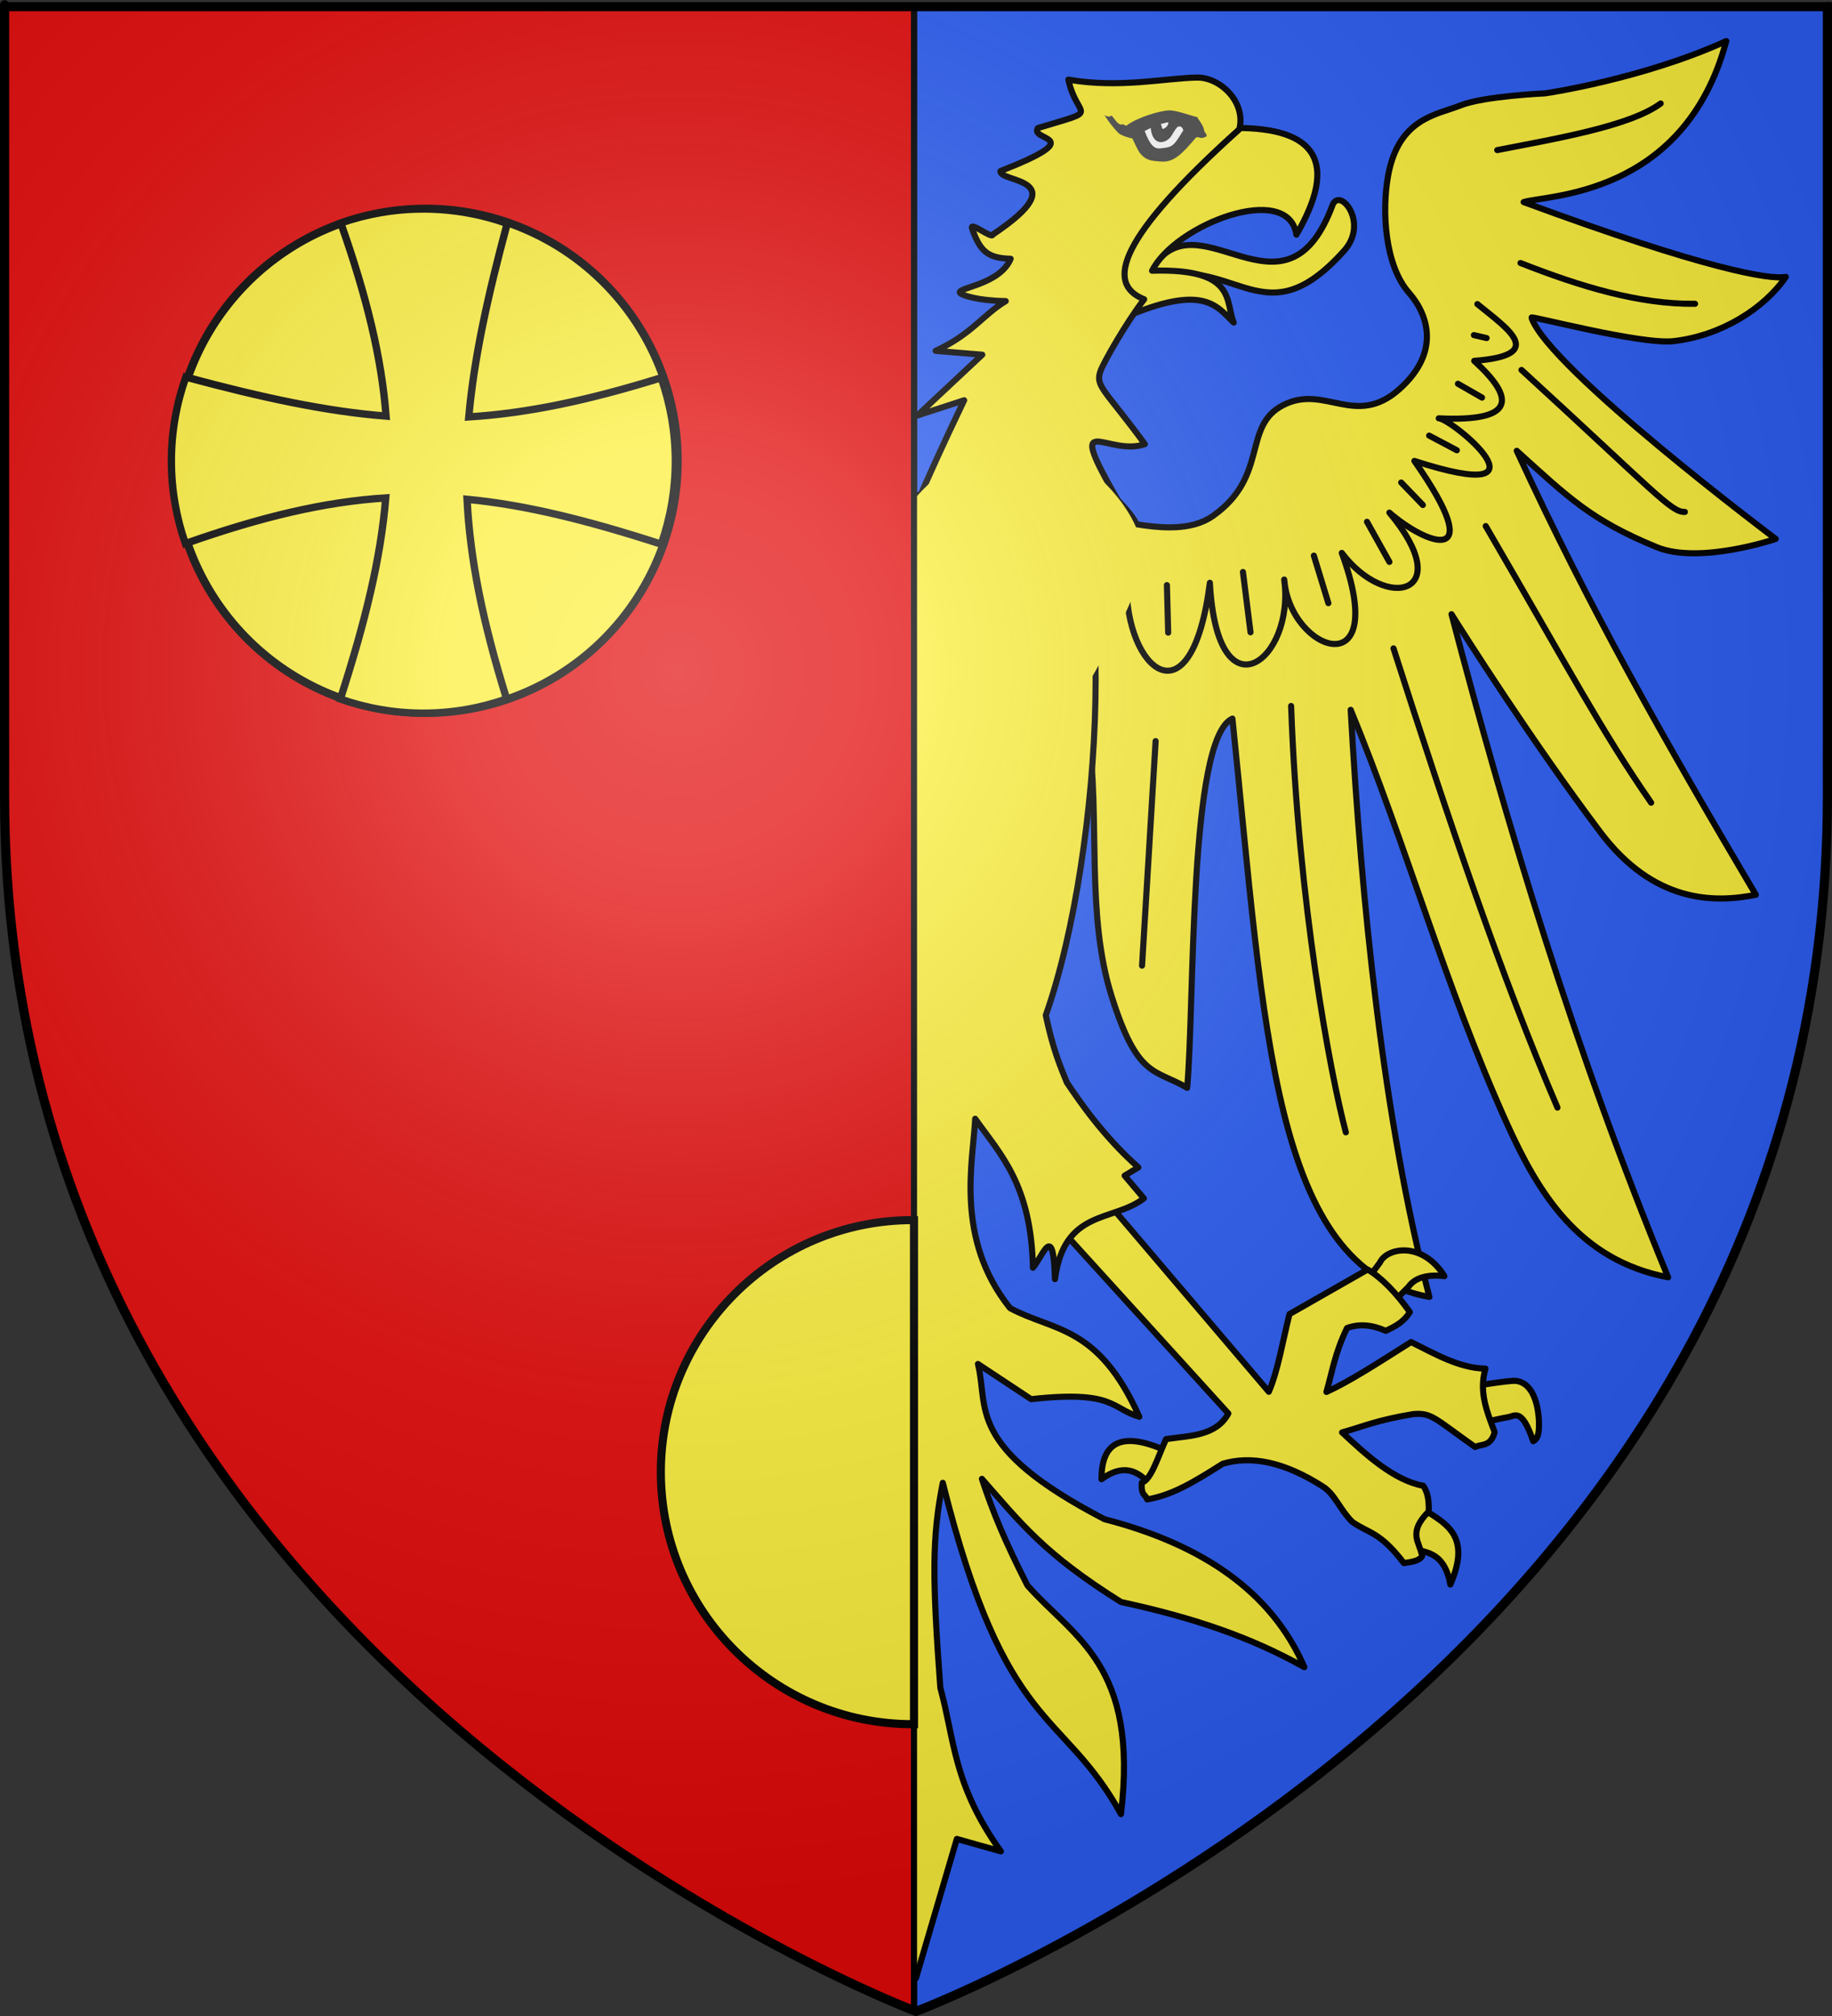
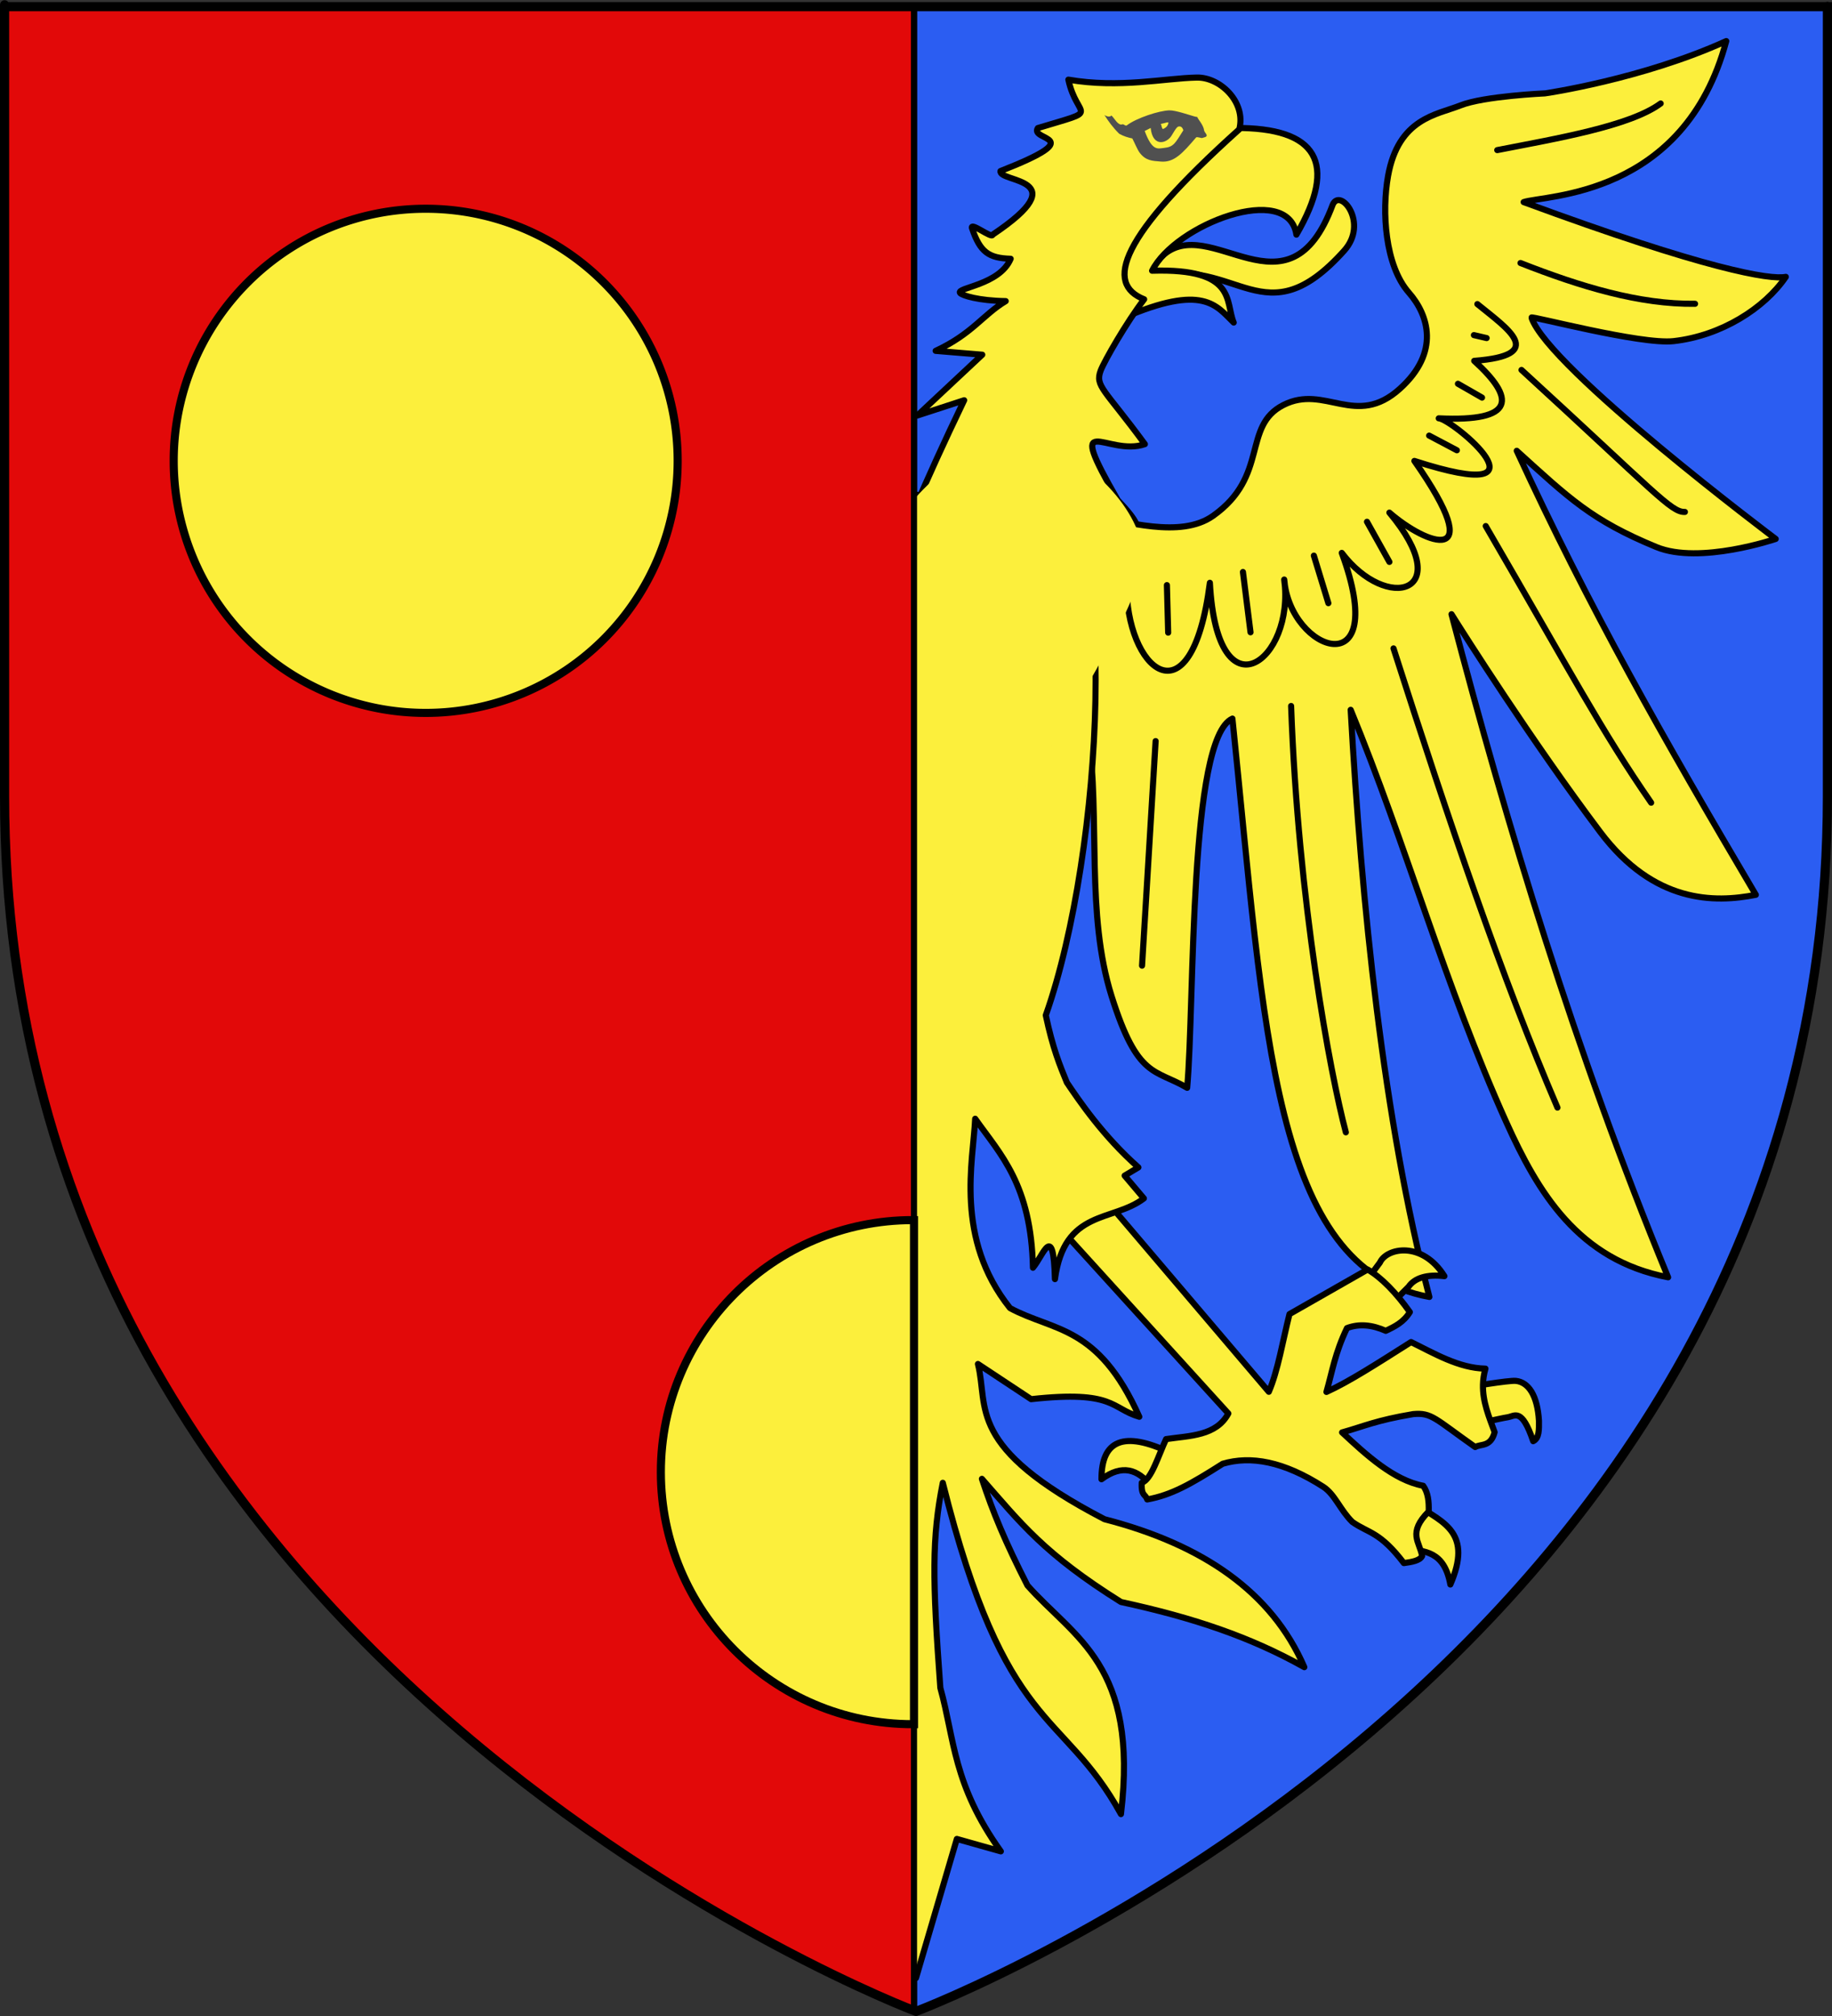
<svg xmlns="http://www.w3.org/2000/svg" xmlns:xlink="http://www.w3.org/1999/xlink" version="1.0" width="600" height="660" id="svg2">
  <rect width="100%" height="100%" fill="#333333" stroke="none" />
  <desc id="desc4">Flag of Canton of Valais (Wallis)</desc>
  <defs id="defs6">
    <linearGradient id="linearGradient2893">
      <stop id="stop2895" style="stop-color:#ffffff;stop-opacity:0.314" offset="0" />
      <stop id="stop2897" style="stop-color:#ffffff;stop-opacity:0.251" offset="0.19" />
      <stop id="stop2901" style="stop-color:#6b6b6b;stop-opacity:0.125" offset="0.6" />
      <stop id="stop2899" style="stop-color:#000000;stop-opacity:0.125" offset="1" />
    </linearGradient>
    <radialGradient cx="221.445" cy="226.331" r="300" fx="221.445" fy="226.331" id="radialGradient3163" xlink:href="#linearGradient2893" gradientUnits="userSpaceOnUse" gradientTransform="matrix(1.353,0,0,1.349,-77.629,-85.747)" />
  </defs>
  <g id="layer3" style="display:inline">
    <path d="m 299.344,2.188 0,656.031 C 299.368,658.228 300,658.5 300,658.5 c 0,0 298.5,-112.33 298.5,-397.781 10e-6,-285.452 0,-258.531 0,-258.531 l -299.156,0 z" id="path2855" style="fill:#2b5df2;fill-opacity:1;fill-rule:evenodd;stroke:#000000;stroke-width:2;stroke-linecap:butt;stroke-linejoin:miter;stroke-opacity:1" />
    <g transform="translate(3.236,2.069)" id="g4736" style="display:inline">
      <use transform="matrix(-1,0,0,1,593.529,0)" id="use4688" x="0" y="0" width="600" height="660" xlink:href="#g4654" />
      <g id="g4654">
        <g id="g4614">
          <path d="m 219.94,88.611 c 4.065,1.022 5.411,-10.566 -3.713,-6.754 -15.738,-14.861 -41.405,22.284 -55.943,-16.939 -2.537,-5.634 -11.857,6.042 -3.753,15.074 26.264,29.272 34.958,1.461 63.409,8.618 z" id="path12925-1" style="color:#000000;fill:#fcef3c;fill-opacity:1;fill-rule:nonzero;stroke:#000000;stroke-width:2;stroke-linecap:round;stroke-linejoin:round;stroke-miterlimit:4;stroke-opacity:1;stroke-dasharray:none;stroke-dashoffset:0;marker:none;visibility:visible;display:inline;overflow:visible;enable-background:accumulate" />
          <path d="M 233.616,50.407 228.902,102.026 C 202.547,90.637 198.403,98.039 192.71,103.528 195.575,96.828 191.492,85.707 219.449,86.559 211.795,71.384 174.857,57.285 172.179,74.75 158.505,51.271 165.27,39.638 192.429,39.824 z" id="path12927-7" style="color:#000000;fill:#fcef3c;fill-opacity:1;fill-rule:nonzero;stroke:#000000;stroke-width:2;stroke-linecap:round;stroke-linejoin:round;stroke-miterlimit:4;stroke-opacity:1;stroke-dasharray:none;stroke-dashoffset:0;marker:none;visibility:visible;display:inline;overflow:visible;enable-background:accumulate" />
          <path d="m 247.82,210.3 c 11.77,26.146 23.05,35.827 20.44,35.629 30.327,17.463 40.248,21.056 43.901,22.974 -15.293,-68.405 22.773,-27.514 -31.171,-139.937 l 15.344,4.997 -21.276,-19.908 15.272,-1.26 c -12.045,-5.608 -15.409,-11.759 -22.951,-16.286 8.806,-0.122 14.26,-1.831 14.94,-2.657 1.445,-1.755 -12.95,-2.567 -16.559,-11.203 7.194,-0.223 9.987,-2.138 12.644,-9.957 0.812,-2.388 -6.609,3.519 -6.731,2.071 -28.125,-18.842 -1.838,-16.963 -2.589,-20.831 -29.9,-11.716 -9.347,-9.711 -12.226,-14.078 -21.395,-6.467 -12.861,-2.585 -9.994,-15.847 -16.741,2.892 -31.555,-0.477 -42.074,-0.683 -7.602,-0.156 -16.202,8.001 -13.912,16.934 39.5,35.454 44.013,50.594 31.162,55.653 5.791,7.54 13.035,20.205 14.217,23.287 1.989,5.188 -1.22,6.073 -14.452,24.142 12.376,4.32 26.684,-12.66 8.874,18.322 -14.195,14.921 -0.6,8.582 6.091,7.767 -0.018,10.894 1.662,17.828 -15.845,28.386 z" id="path12939-4" style="color:#000000;fill:#fcef3c;fill-opacity:1;fill-rule:nonzero;stroke:#000000;stroke-width:2;stroke-linecap:round;stroke-linejoin:round;stroke-miterlimit:4;stroke-opacity:1;stroke-dasharray:none;stroke-dashoffset:0;marker:none;visibility:visible;display:inline;overflow:visible;enable-background:accumulate" />
-           <path d="m 223.091,41.543 -9.159,-7.264 -5.938,7.381 8.72,7.89 6.376,-8.006 z" id="path12945-0" style="fill:#ffffff;fill-opacity:1;fill-rule:nonzero;stroke:none" />
          <path d="m 232.769,35.735 c 0.34,0.517 1.365,0.463 2.293,-0.161 -1.253,1.977 -2.677,3.987 -4.837,6.139 -1.528,0.866 -2.931,1.255 -4.308,1.547 -0.766,1.454 -1.685,3.75 -2.463,4.745 -1.983,2.534 -3.97,2.588 -6.956,2.821 -4.25,0.333 -6.96,-2.615 -11.47,-7.896 -0.263,-0.308 -1.776,0.285 -1.973,0.189 -0.469,-0.229 -1.864,-0.24 -1.413,-1.177 0.17,-0.354 0.726,-0.867 0.799,-1.479 0.146,-1.221 1.436,-2.955 1.526,-3.082 1.206,-1.693 0.071,-0.907 1.608,-1.329 1.733,-0.475 6.177,-2.039 8.215,-1.991 3.273,0.078 10.691,2.451 13.967,4.936 0.4,0.304 0.993,-0.53 1.411,-0.365 1.428,0.564 2.674,-2.137 3.602,-2.899 z m -10.901,5.08 c -2.57,-1.331 -4.353,-2.15 -6.208,-2.518 -0.47,-0.093 -0.937,-0.303 -1.431,-0.315 -0.154,-0.004 -0.142,0.283 -0.086,0.427 0.132,0.337 0.306,1.134 1.629,1.719 0.52,0.23 0.562,-1.432 0.811,-1.542 0.944,-0.418 3.444,0.155 3.298,1.419 -0.643,5.545 -4.381,5.144 -6.368,2.94 -0.715,-0.794 -1.862,-3.35 -2.648,-3.57 -1.379,-0.387 -1.613,1.261 -1.66,1.214 2.674,4.218 3.161,5.433 6.276,5.767 2.149,0.23 3.89,1.152 6.387,-5.54 z" id="path12947-9" style="fill:#505050;fill-opacity:1;fill-rule:nonzero;stroke:none;stroke-width:7.631;marker:none;visibility:visible;display:inline;overflow:visible" />
        </g>
        <g id="g4572">
          <path d="m 240.532,182.258 -1.391,-15.317 c -10.862,1.484 -28.921,7.445 -39.618,-0.1 -18.506,-13.052 -9.451,-29.399 -23.091,-36.319 -13.641,-6.92 -23.66,7.746 -38.155,-5.336 -13.259,-11.967 -9.331,-24.17 -2.935,-31.447 7.845,-8.925 8.915,-26.569 6.815,-38.233 -3.407,-18.919 -15.993,-19.992 -23.699,-23.061 -7.706,-3.069 -27.749,-3.951 -27.749,-3.951 -0.046,-1.57e-4 -31.845,-4.635 -59.309,-17.115 13.751,51.234 59.345,50.356 66.355,52.714 -59.877,22.093 -80.836,25.509 -85.867,24.475 7.011,10.296 21.111,19.285 36.77,21.044 10.709,1.203 46.808,-8.405 46.545,-7.724 -5.503,16.539 -80.001,72.477 -80.001,72.477 0,0 24.905,8.487 39.05,2.665 21.315,-8.774 28.642,-16.021 45.767,-31.517 -23.752,51.52 -48.043,94.157 -78.311,145.359 13.579,2.678 33.37,2.815 50.971,-20.562 22.402,-29.754 44.521,-64.605 48.703,-71.299 -18.181,69.295 -40.4,143.079 -70.937,217.077 29.482,-5.625 42.697,-27.98 52.968,-50.726 20,-44.292 32.804,-90.958 50.989,-135.047 -3.569,63.516 -10.611,133.72 -25.774,192.206 51.391,-9.232 53.907,-87.051 64.507,-189.335 14.337,6.397 12.307,92.42 14.822,120.874 10.527,-6.218 16.226,-2.947 24.74,-29.974 8.513,-27.027 3.706,-57.739 7.618,-86.301 l 19.336,-41.002 z" id="path3576" style="color:#000000;fill:#fcef3c;fill-opacity:1;fill-rule:nonzero;stroke:#000000;stroke-width:2;stroke-linecap:round;stroke-linejoin:round;stroke-miterlimit:4;stroke-opacity:1;stroke-dasharray:none;stroke-dashoffset:0;marker:none;visibility:visible;display:inline;overflow:visible;enable-background:accumulate" />
          <g id="g4554">
            <path d="M 41.613,97.388 C 59.819,97.62 79.132,91.762 98.785,84.04" id="path3578" style="color:#000000;fill:none;stroke:#000000;stroke-width:2;stroke-linecap:round;stroke-linejoin:round;stroke-miterlimit:4;stroke-opacity:1;stroke-dasharray:none;stroke-dashoffset:0;marker:none;visibility:visible;display:inline;overflow:visible;enable-background:accumulate" />
            <path d="M 98.458,119.045 C 54.546,159.242 49.412,165.709 44.946,165.528" id="path3580" style="color:#000000;fill:none;stroke:#000000;stroke-width:2;stroke-linecap:round;stroke-linejoin:round;stroke-miterlimit:4;stroke-opacity:1;stroke-dasharray:none;stroke-dashoffset:0;marker:none;visibility:visible;display:inline;overflow:visible;enable-background:accumulate" />
            <path d="m 55.993,260.719 c 16.272,-23.512 25.812,-41.837 54.18,-90.566" id="path3582" style="color:#000000;fill:none;stroke:#000000;stroke-width:2;stroke-linecap:round;stroke-linejoin:round;stroke-miterlimit:4;stroke-opacity:1;stroke-dasharray:none;stroke-dashoffset:0;marker:none;visibility:visible;display:inline;overflow:visible;enable-background:accumulate" />
            <path d="M 86.679,360.542 C 104.703,318.549 122.213,266.895 140.375,210.203" id="path3584" style="color:#000000;fill:none;stroke:#000000;stroke-width:2;stroke-linecap:round;stroke-linejoin:round;stroke-miterlimit:4;stroke-opacity:1;stroke-dasharray:none;stroke-dashoffset:0;marker:none;visibility:visible;display:inline;overflow:visible;enable-background:accumulate" />
            <path d="m 155.986,368.635 c 5.137,-19.248 15.61,-75.531 17.928,-139.576" id="path3586" style="color:#000000;fill:none;stroke:#000000;stroke-width:2;stroke-linecap:round;stroke-linejoin:round;stroke-miterlimit:4;stroke-opacity:1;stroke-dasharray:none;stroke-dashoffset:0;marker:none;visibility:visible;display:inline;overflow:visible;enable-background:accumulate" />
            <path d="m 222.729,314.065 -4.444,-73.515" id="path3588" style="color:#000000;fill:none;stroke:#000000;stroke-width:2;stroke-linecap:round;stroke-linejoin:round;stroke-miterlimit:4;stroke-opacity:1;stroke-dasharray:none;stroke-dashoffset:0;marker:none;visibility:visible;display:inline;overflow:visible;enable-background:accumulate" />
            <path d="m 114.047,107.643 -4.169,0.969" id="path3594" style="color:#000000;fill:none;stroke:#000000;stroke-width:2;stroke-linecap:round;stroke-linejoin:round;stroke-miterlimit:4;stroke-opacity:1;stroke-dasharray:none;stroke-dashoffset:0;marker:none;visibility:visible;display:inline;overflow:visible;enable-background:accumulate" />
            <path d="m 119.273,123.573 -7.893,4.525" id="path3596" style="color:#000000;fill:none;stroke:#000000;stroke-width:2;stroke-linecap:round;stroke-linejoin:round;stroke-miterlimit:4;stroke-opacity:1;stroke-dasharray:none;stroke-dashoffset:0;marker:none;visibility:visible;display:inline;overflow:visible;enable-background:accumulate" />
            <path d="m 128.705,140.542 -9.084,4.802" id="path3598" style="color:#000000;fill:none;stroke:#000000;stroke-width:2;stroke-linecap:round;stroke-linejoin:round;stroke-miterlimit:4;stroke-opacity:1;stroke-dasharray:none;stroke-dashoffset:0;marker:none;visibility:visible;display:inline;overflow:visible;enable-background:accumulate" />
-             <path d="m 137.858,155.895 -7.093,7.364" id="path3600" style="color:#000000;fill:none;stroke:#000000;stroke-width:2;stroke-linecap:round;stroke-linejoin:round;stroke-miterlimit:4;stroke-opacity:1;stroke-dasharray:none;stroke-dashoffset:0;marker:none;visibility:visible;display:inline;overflow:visible;enable-background:accumulate" />
            <path d="m 149.059,168.754 -7.337,13.136" id="path3602" style="color:#000000;fill:none;stroke:#000000;stroke-width:2;stroke-linecap:round;stroke-linejoin:round;stroke-miterlimit:4;stroke-opacity:1;stroke-dasharray:none;stroke-dashoffset:0;marker:none;visibility:visible;display:inline;overflow:visible;enable-background:accumulate" />
            <path d="m 166.459,179.836 -4.75,15.56" id="path3604" style="color:#000000;fill:none;stroke:#000000;stroke-width:2;stroke-linecap:round;stroke-linejoin:round;stroke-miterlimit:4;stroke-opacity:1;stroke-dasharray:none;stroke-dashoffset:0;marker:none;visibility:visible;display:inline;overflow:visible;enable-background:accumulate" />
            <path d="m 189.686,185.193 -2.481,19.739" id="path3606" style="color:#000000;fill:none;stroke:#000000;stroke-width:2;stroke-linecap:round;stroke-linejoin:round;stroke-miterlimit:4;stroke-opacity:1;stroke-dasharray:none;stroke-dashoffset:0;marker:none;visibility:visible;display:inline;overflow:visible;enable-background:accumulate" />
            <path d="m 214.588,189.488 -0.414,15.56" id="path3608" style="color:#000000;fill:none;stroke:#000000;stroke-width:2;stroke-linecap:round;stroke-linejoin:round;stroke-miterlimit:4;stroke-opacity:1;stroke-dasharray:none;stroke-dashoffset:0;marker:none;visibility:visible;display:inline;overflow:visible;enable-background:accumulate" />
            <path d="M 106.402,47.072 C 86.944,43.271 62.909,39.228 52.877,31.809" id="path3610" style="color:#000000;fill:none;stroke:#000000;stroke-width:2;stroke-linecap:round;stroke-linejoin:round;stroke-miterlimit:4;stroke-opacity:1;stroke-dasharray:none;stroke-dashoffset:0;marker:none;visibility:visible;display:inline;overflow:visible;enable-background:accumulate" />
            <path d="m 112.914,97.485 c -9.834,8.044 -23.153,16.721 1.037,18.584 -13.506,12.311 -13.759,20.015 11.609,18.816 -4.197,0.058 -39.706,29.365 7.981,13.944 -24.755,35.324 -3.925,27.483 8.185,16.923 -22.326,26.666 0.857,32.681 15.594,13.183 -16.176,43.976 16.936,32.643 18.852,8.727 -3.636,26.434 21.928,45.964 24.345,1.063 6.064,47.409 27.789,28.172 27.267,0.047" id="path3592" style="color:#000000;fill:none;stroke:#000000;stroke-width:2;stroke-linecap:round;stroke-linejoin:round;stroke-miterlimit:4;stroke-opacity:1;stroke-dasharray:none;stroke-dashoffset:0;marker:none;visibility:visible;display:inline;overflow:visible;enable-background:accumulate" />
          </g>
        </g>
        <g id="g4597">
          <path d="m 114.201,464.091 c 0.084,-0.292 2.085,-12.159 2.064,-12.057 -0.02,0.102 -13.546,-2.277 -15.968,-2.028 -4.137,0.425 -7.066,4.786 -7.556,13.083 -0.007,2.773 -0.157,5.669 1.894,6.658 3.739,-11.103 6.031,-8.194 8.332,-7.837 2.781,0.431 11.151,2.473 11.234,2.181 z" id="path3538" style="color:#000000;fill:#fcef3c;fill-opacity:1;fill-rule:nonzero;stroke:#000000;stroke-width:2;stroke-linecap:round;stroke-linejoin:round;stroke-miterlimit:4;stroke-opacity:1;stroke-dasharray:none;stroke-dashoffset:0;marker:none;visibility:visible;display:inline;overflow:visible;enable-background:accumulate" />
          <path d="m 150.274,418.611 -8.263,7.16 -6.546,-6.553 c -2.03,-2.953 -6.109,-4.154 -11.763,-3.499 7.284,-11.587 18.911,-9.326 21.127,-4.451 l 5.445,7.344 z" id="path3540" style="color:#000000;fill:#fcef3c;fill-opacity:1;fill-rule:nonzero;stroke:#000000;stroke-width:2;stroke-linecap:round;stroke-linejoin:round;stroke-miterlimit:4;stroke-opacity:1;stroke-dasharray:none;stroke-dashoffset:0;marker:none;visibility:visible;display:inline;overflow:visible;enable-background:accumulate" />
          <path d="m 136.443,504.926 c 6.137,-0.823 4.933,-19.672 -3.856,-14.1 -8.788,5.571 -18.082,9.102 -10.827,25.845 2.007,-11.1 8.546,-10.922 14.683,-11.745 z" id="path3542" style="color:#000000;fill:#fcef3c;fill-opacity:1;fill-rule:nonzero;stroke:#000000;stroke-width:2;stroke-linecap:round;stroke-linejoin:round;stroke-miterlimit:4;stroke-opacity:1;stroke-dasharray:none;stroke-dashoffset:0;marker:none;visibility:visible;display:inline;overflow:visible;enable-background:accumulate" />
          <path d="m 213.559,473.477 c 15.068,-7.147 22.498,-4.159 22.461,8.737 -6.795,-5.037 -11.916,-3.225 -16.174,2.115" id="path3544" style="color:#000000;fill:#fcef3c;fill-opacity:1;fill-rule:nonzero;stroke:#000000;stroke-width:2;stroke-linecap:round;stroke-linejoin:round;stroke-miterlimit:4;stroke-opacity:1;stroke-dasharray:none;stroke-dashoffset:0;marker:none;visibility:visible;display:inline;overflow:visible;enable-background:accumulate" />
          <path d="m 264.235,383.925 -14.371,-11.02 -68.651,80.676 c -2.982,-6.856 -4.586,-16.789 -6.768,-25.433 l -25.598,-14.602 c -4.563,2.663 -9.383,7.671 -13.825,13.936 2.052,3.344 4.966,4.761 7.898,6.141 4.464,-1.985 8.712,-2.399 12.697,-0.896 3.987,8.305 4.789,14.169 6.727,20.903 -7.312,-3.316 -16.131,-8.993 -27.717,-16.336 -7.443,3.641 -15.643,8.562 -24.358,8.701 0.52,1.82 0.766,3.562 0.808,5.246 0.138,5.59 -1.978,10.537 -3.817,15.563 1.295,4.949 4.488,3.741 6.362,4.864 13.216,-9.292 14.212,-11.348 20.341,-10.78 12.192,2.042 16.088,3.997 23.254,5.987 -7.853,7.333 -16.926,15.672 -26.554,17.466 -1.638,2.244 -1.907,5.235 -1.818,8.421 7.011,7.036 2.961,9.937 2.164,14.577 0.707,1.498 3.268,1.952 5.968,2.327 7.922,-10.388 11.541,-9.725 16.877,-13.471 3.964,-3.869 5.717,-9.064 9.54,-11.521 12.993,-8.349 23.778,-10.233 32.921,-7.532 10.536,6.706 16.743,10.231 24.731,11.688 0.526,-1.806 2.022,-0.984 1.784,-5.474 -3.169,-1.019 -5.408,-8.819 -7.966,-14.288 -7.814,-1.141 -16.416,-0.998 -20.398,-8.39 l 69.767,-76.753 z" id="path3546" style="color:#000000;fill:#fcef3c;fill-opacity:1;fill-rule:nonzero;stroke:#000000;stroke-width:2;stroke-linecap:round;stroke-linejoin:round;stroke-miterlimit:4;stroke-opacity:1;stroke-dasharray:none;stroke-dashoffset:0;marker:none;visibility:visible;display:inline;overflow:visible;enable-background:accumulate" />
        </g>
      </g>
      <path d="m 253.773,159.939 c -23.657,6.133 -18.56,116.574 0.487,170.372 -2.302,10.887 -4.604,16.415 -6.906,22.019 -3.94,5.845 -11.817,17.519 -23.422,27.778 l 4.504,2.71 -6.306,7.453 c 10.184,7.789 26.041,3.42 29.127,26.423 0.521,-18.844 3.654,-7.97 7.207,-3.726 0.573,-27.27 10.67,-37.096 18.918,-48.781 0.643,13.894 6.814,39.193 -11.411,61.993 -14.249,7.706 -28.828,5.391 -42.339,35.57 9.311,-2.709 8.037,-8.762 35.433,-5.759 l 17.416,-11.518 c -3.594,14.3 4.158,27.11 -41.438,50.814 -32.237,8.313 -54.838,23.874 -65.461,48.443 17.603,-9.867 36.215,-16.171 60.056,-21.342 25.201,-15.773 32.784,-25.792 45.54,-40.312 -3.625,11.018 -7.599,20.546 -14.912,34.892 -15.34,17.307 -36.467,25.987 -30.628,74.866 19.318,-34.951 39.727,-25.897 60.35,-108.468 3.606,18.06 1.429,31.507 -1.196,67.139 -4.704,16.983 -4.105,31.573 -19.818,53.524 l 14.413,-4.065 13.377,45.529 13.377,-45.529 14.413,4.065 c -15.713,-21.951 -15.115,-36.541 -19.818,-53.524 -2.625,-35.633 -2.801,-49.079 0.804,-67.139 20.624,82.57 39.032,73.517 58.35,108.468 5.838,-48.879 -15.288,-57.559 -30.628,-74.866 -7.313,-14.346 -11.287,-23.875 -14.912,-34.892 12.757,14.521 20.34,24.539 45.54,40.312 23.841,5.171 42.452,11.475 60.056,21.342 -10.623,-24.569 -33.223,-40.13 -65.461,-48.443 -45.597,-23.703 -37.845,-36.513 -41.438,-50.814 l 17.416,11.518 c 27.396,-3.003 26.122,3.05 35.433,5.759 C 356.386,431.571 341.807,433.886 327.558,426.18 309.333,403.38 315.504,378.081 316.147,364.187 c 8.248,11.685 18.345,21.511 18.918,48.781 3.553,-4.243 6.686,-15.118 7.207,3.726 3.086,-23.003 18.943,-18.634 29.127,-26.423 l -6.306,-7.453 4.504,-2.71 c -11.605,-10.259 -19.482,-21.933 -23.422,-27.778 -2.302,-5.604 -4.604,-11.132 -6.906,-22.019 19.047,-53.799 24.144,-164.239 0.487,-170.372 z" id="path12933-4" style="color:#000000;fill:#fcef3c;fill-opacity:1;fill-rule:nonzero;stroke:#000000;stroke-width:2;stroke-linecap:round;stroke-linejoin:round;stroke-miterlimit:4;stroke-opacity:1;stroke-dasharray:none;stroke-dashoffset:0;marker:none;visibility:visible;display:inline;overflow:visible;enable-background:accumulate" />
      <path d="m 252.748,143.325 c -20.473,10.236 -33.046,28.73 -29.89,41.355 7.78,31.118 73.906,123.245 73.906,123.245 0,0 66.126,-92.126 73.906,-123.245 3.156,-12.624 -9.417,-31.118 -29.89,-41.355 -20.473,-10.236 -44.016,17.386 -44.016,17.386 0,0 -23.543,-27.622 -44.016,-17.386 z" id="path3266" style="fill:#fcef3c;fill-opacity:1;stroke:none" />
    </g>
    <path d="m 299.344,2.188 -297.844,0 0,258.531 c 0,283.618 294.058,396.064 297.844,397.5 l 0,-656.031 z" id="path5736" style="fill:#e20909;fill-opacity:1;fill-rule:evenodd;stroke:#000000;stroke-width:2;stroke-linecap:butt;stroke-linejoin:miter;stroke-opacity:1" />
    <g transform="matrix(1.202,0,0,1.202,-44.088,-192.781)" id="g5667">
      <path d="m 192.107,300.536 a 51.857,51.857 0 1 1 -103.714,0 51.857,51.857 0 1 1 103.714,0 z" transform="matrix(1.324,0,0,1.324,-33.024,-112.015)" id="path5652" style="fill:#fcef3c;fill-rule:nonzero;stroke:#000000;stroke-width:1.666;stroke-linecap:round;stroke-miterlimit:4;stroke-opacity:1;stroke-dasharray:none" />
-       <path d="m 152.031,217.312 c -7.882,0 -15.448,1.363 -22.5,3.812 7.051,20.005 11.11,36.642 12.344,52.594 -16.373,-1.289 -33.538,-4.985 -54.562,-10.625 -2.532,7.157 -3.938,14.854 -3.938,22.875 0,7.872 1.37,15.425 3.812,22.469 20.853,-7.349 38.019,-11.393 54.594,-12.438 -1.362,16.526 -5.59,33.784 -12.375,54.781 7.086,2.476 14.697,3.844 22.625,3.844 7.952,0 15.583,-1.385 22.688,-3.875 -6.487,-20.875 -9.964,-37.96 -10.781,-54.375 15.954,1.518 32.706,5.69 52.906,12.219 2.476,-7.086 3.844,-14.697 3.844,-22.625 0,-7.952 -1.385,-15.583 -3.875,-22.688 -20.056,6.232 -36.583,9.673 -52.406,10.656 1.414,-15.811 5.038,-32.46 10.469,-52.688 -7.15,-2.526 -14.833,-3.938 -22.844,-3.938 z" id="rect5658" style="fill:#fcef3c;fill-rule:nonzero;stroke:#000000;stroke-width:2;stroke-linecap:round;stroke-miterlimit:4;stroke-opacity:1" />
    </g>
    <path d="m 298.938,399.438 c -45.547,0 -82.5,36.953 -82.5,82.5 0,45.547 36.953,82.531 82.5,82.531 0.136,0 0.27,6.6e-4 0.406,0 l 0,-165.031 c -0.136,-6.6e-4 -0.27,0 -0.406,0 z" id="path5831" style="fill:#fcef3c;fill-rule:nonzero;stroke:#000000;stroke-width:2.65;stroke-linecap:round;stroke-miterlimit:4;stroke-opacity:1;stroke-dasharray:none" />
  </g>
  <g id="layer4" />
  <g id="layer2">
-     <path d="m 300,658.5 c 0,0 298.5,-112.32 298.5,-397.772 0,-285.452 0,-258.552 0,-258.552 l -597,0 0,258.552 C 1.5,546.18 300,658.5 300,658.5 z" id="path2875" style="fill:url(#radialGradient3163);fill-opacity:1;fill-rule:evenodd;stroke:none" />
-   </g>
+     </g>
  <g id="layer1">
    <path d="m 300,658.5 c 0,0 -298.5,-112.32 -298.5,-397.772 0,-285.452 0,-258.552 0,-258.552 l 597,0 0,258.552 c 0,285.452 -298.5,397.772 -298.5,397.772 z" id="path1411" style="fill:none;stroke:#000000;stroke-width:3;stroke-linecap:butt;stroke-linejoin:miter;stroke-miterlimit:4;stroke-opacity:1;stroke-dasharray:none" />
  </g>
</svg>